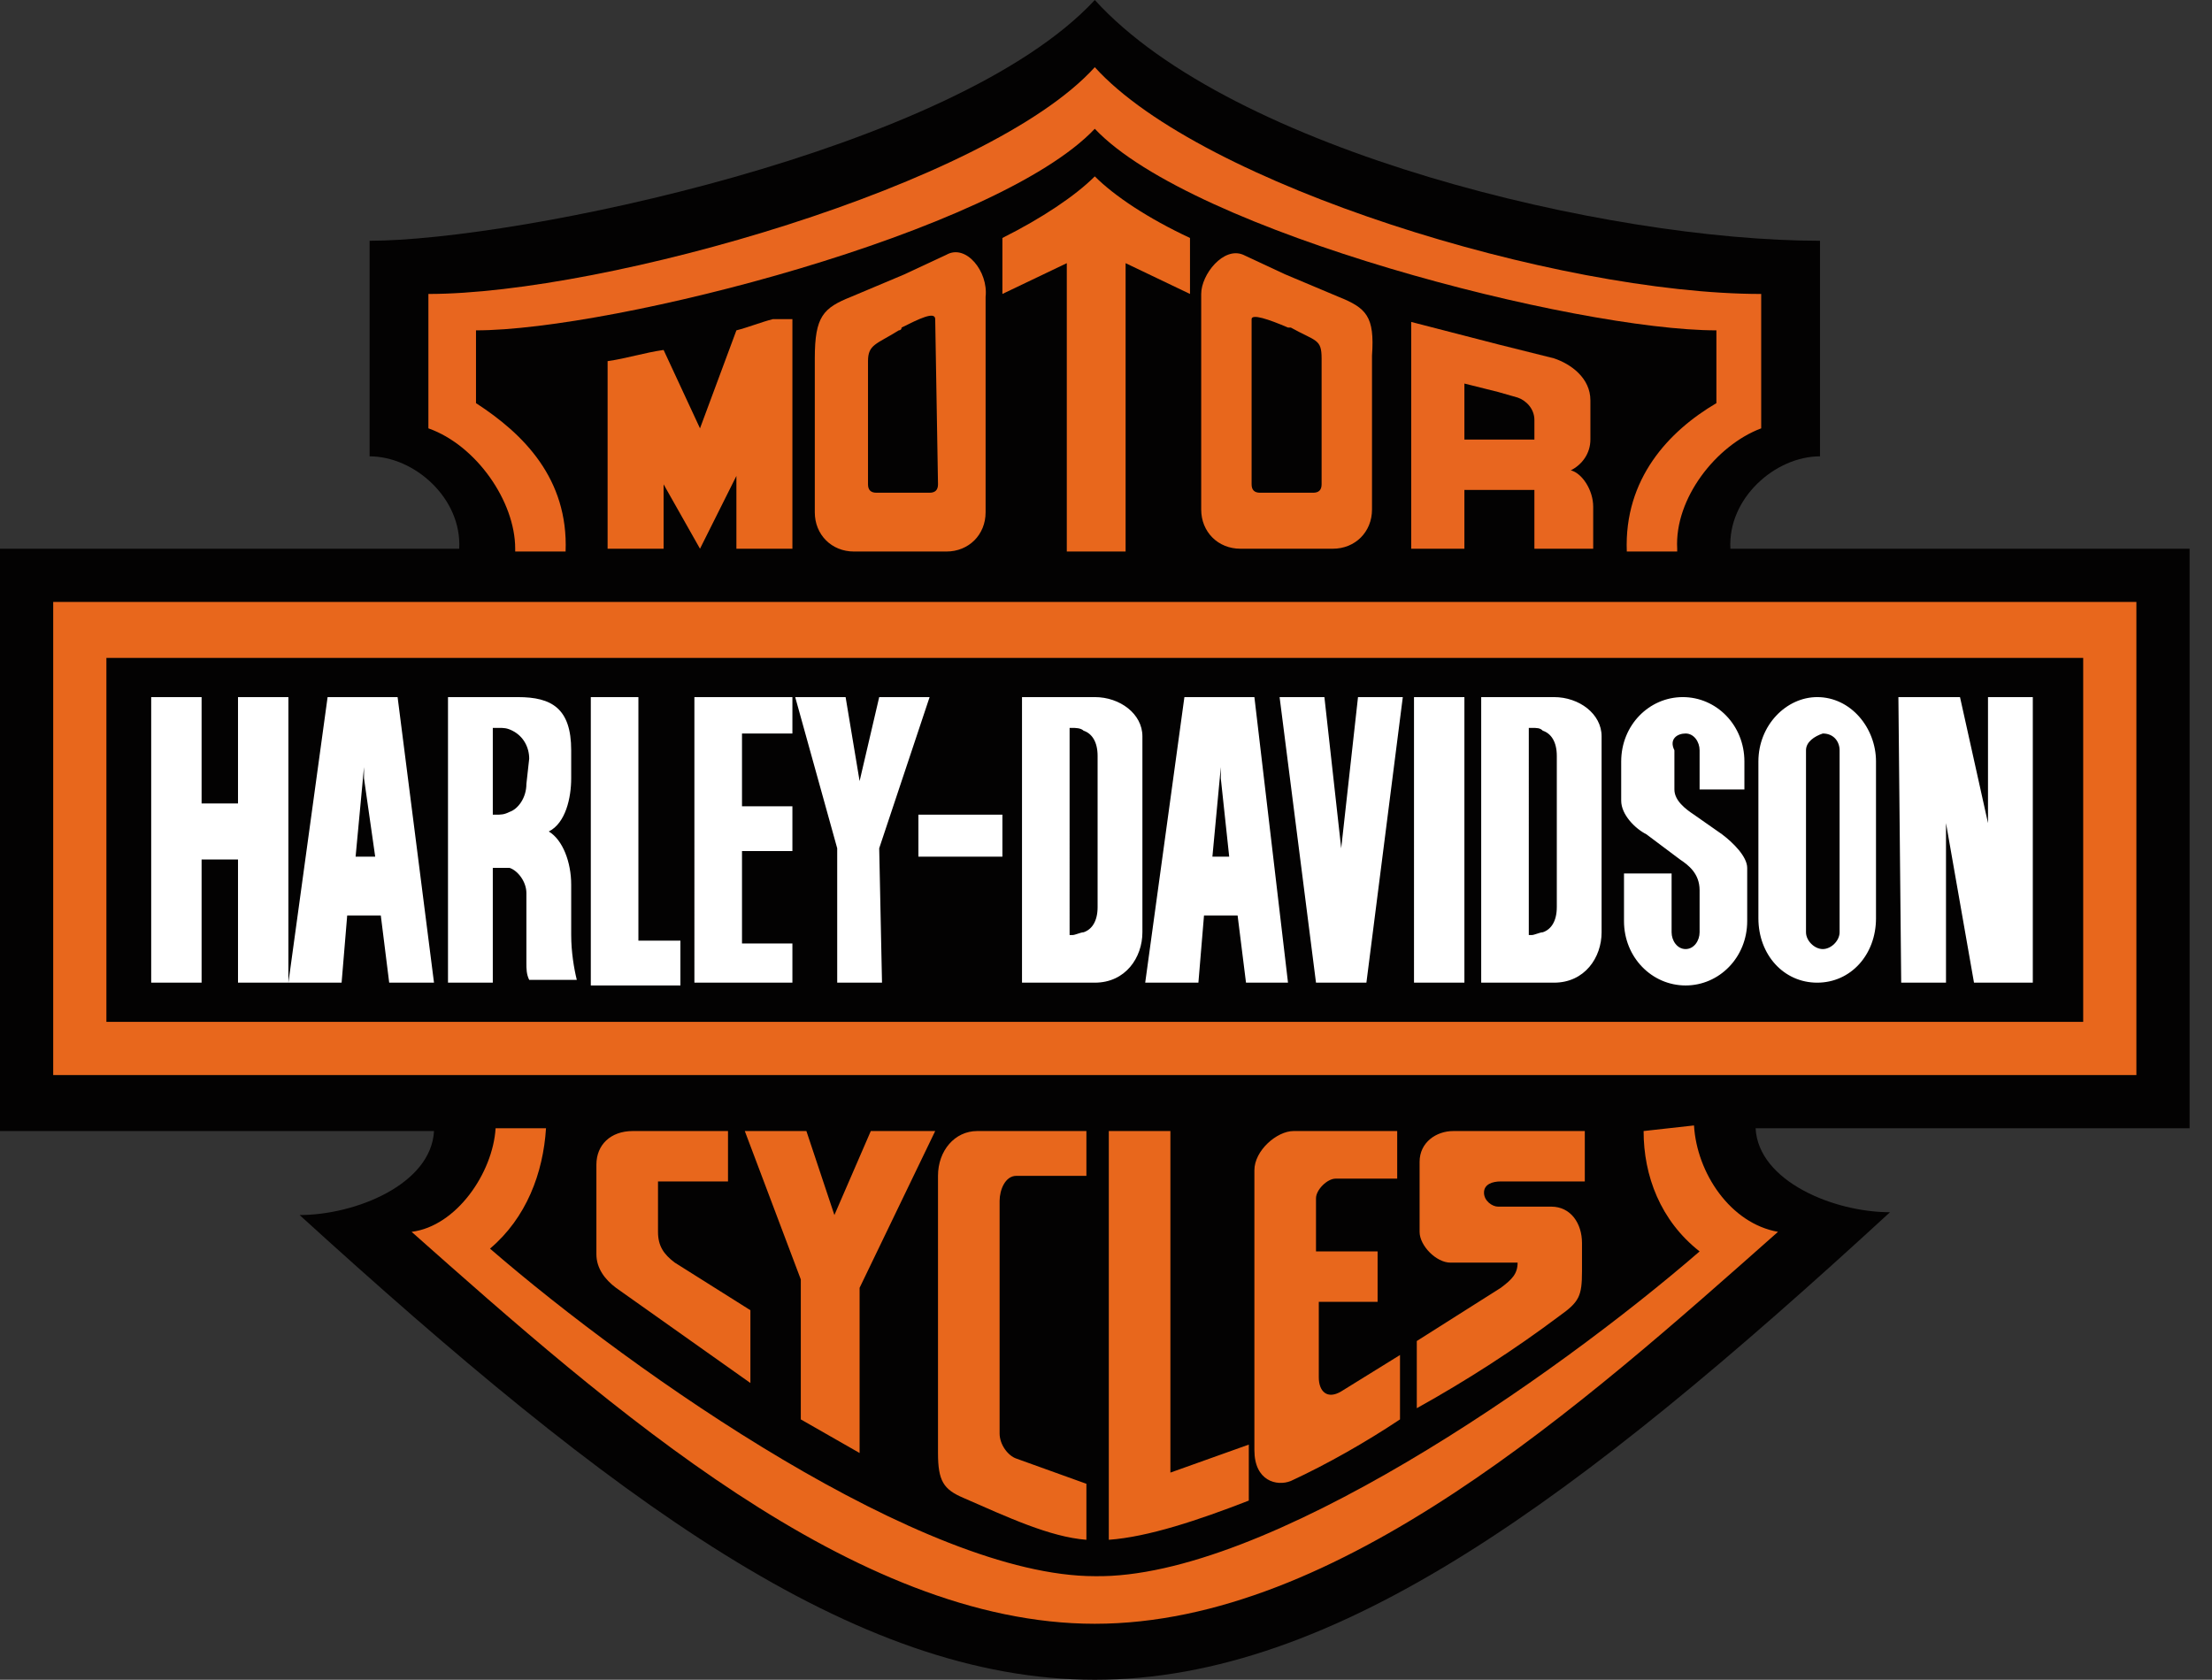
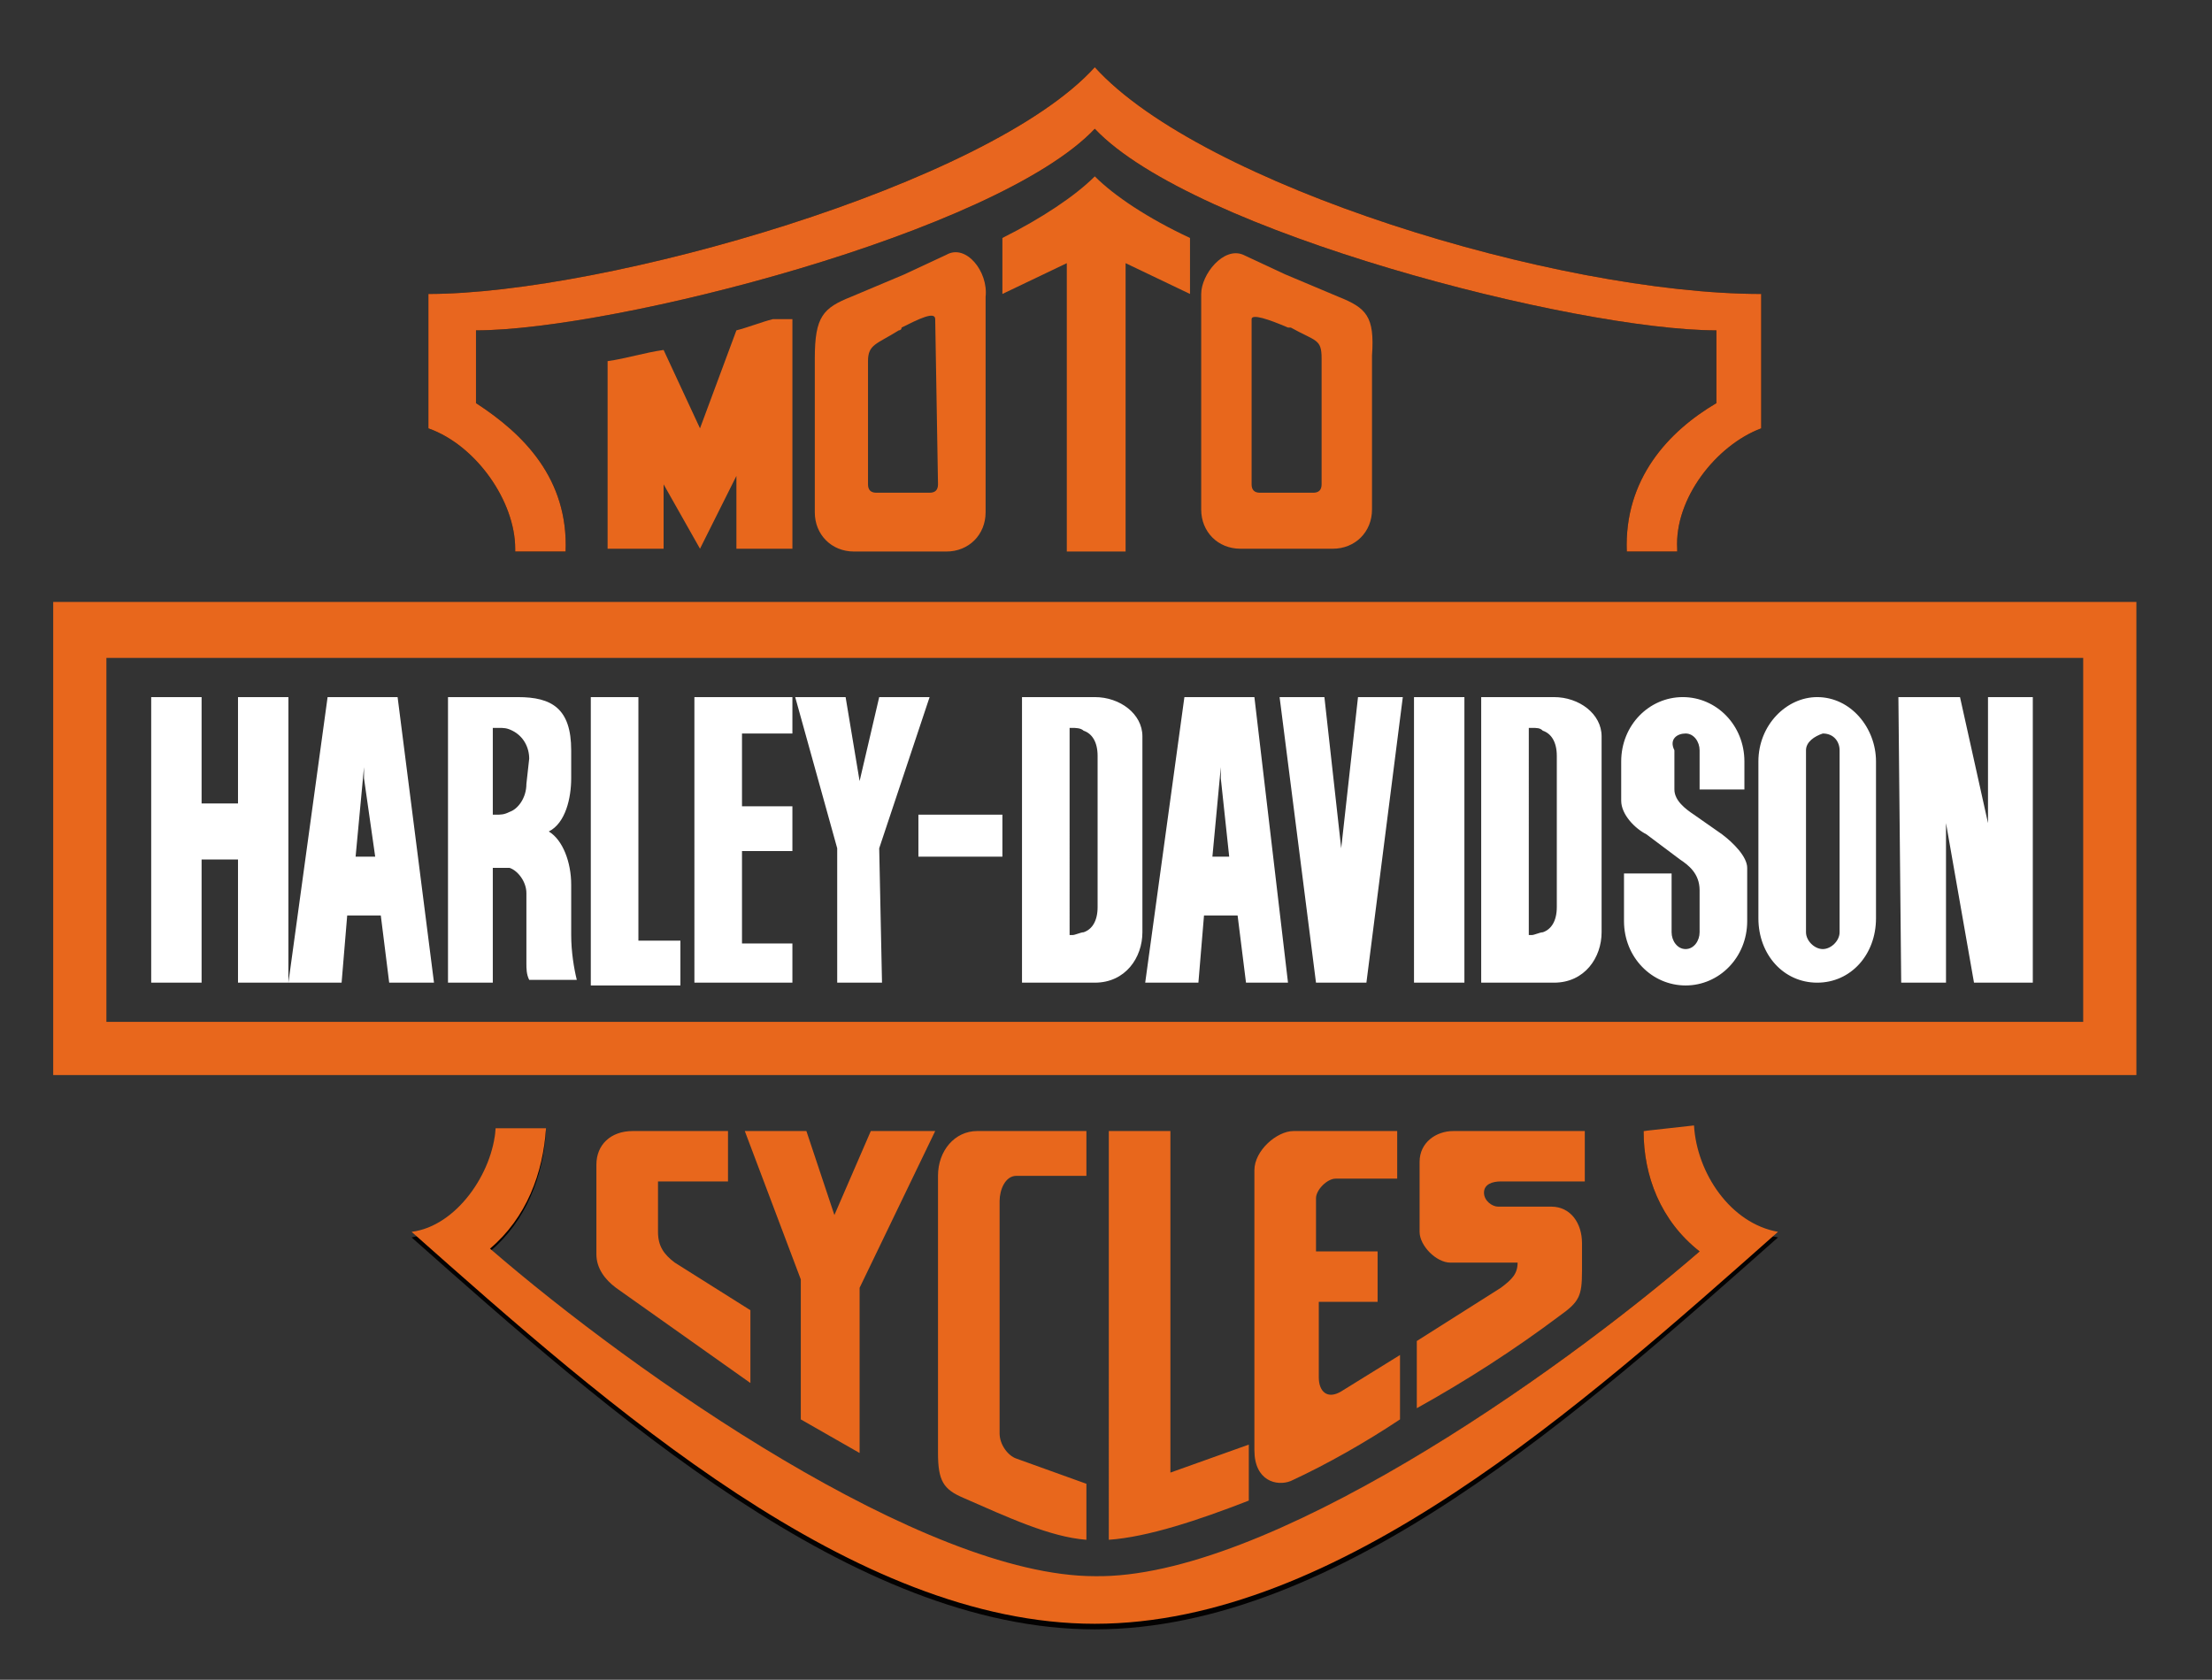
<svg xmlns="http://www.w3.org/2000/svg" viewBox="0 0 79 60" id="harley-davidson">
  <rect x="0" y="0" width="79" height="60" fill="#333333" stroke="none" />
-   <path d="M10.7 43.4c2 0 4.7-1.1 4.8-3H0V19.6h16.4c.1-1.8-1.6-3.3-3.2-3.3V8.6c5.2 0 20.9-3.2 25.9-8.6C44 5.4 57.4 8.6 65 8.6v7.7c-1.6 0-3.3 1.5-3.2 3.3h16.4v20.7H62.7c.1 1.9 2.8 3 4.8 3C56.3 53.6 47.7 60 39.1 60c-8.6 0-17.2-6.4-28.4-16.6z" fill="#030202" />
  <path d="M5.4 24.9h1.8v3.8h1.3v-3.8h1.8v10.2H8.5v-4.4H7.2v4.4H5.4V24.9zm8.8 0h-2.5l-1.4 10.2h1.9l.2-2.4h1.2l.3 2.4h1.6l-1.3-10.2zM13 30.6h-.3l.3-3.2v.4l.4 2.8H13zm7.4 2.8v-1.8c0-.8-.3-1.6-.8-1.9.6-.3.8-1.2.8-1.9v-1c0-1.5-.7-1.9-1.9-1.9H16v10.2h1.6V31h.6c.3.1.6.5.6.9v2.5c0 .2 0 .4.1.6h1.7c-.1-.4-.2-1-.2-1.6zM18.8 28c0 .5-.3.9-.6 1-.2.1-.3.1-.5.1h-.1V26h.2c.2 0 .3 0 .5.1.4.2.6.6.6 1l-.1.9zm2.3-3.1h1.7v8.7h1.5v1.6h-3.2V24.9zm3.7 0h3.5v1.3h-1.8v2.6h1.8v1.6h-1.8v3.3h1.8v1.4h-3.5V24.9zm3.6 0h1.8l.5 3 .7-3h1.8l-1.8 5.4.1 4.8h-1.6v-4.8l-1.5-5.4zm4.4 4.2h3v1.5h-3v-1.5zm6.3-4.2h-2.6v10.2h2.6c1.1 0 1.7-.9 1.7-1.8v-7c0-.8-.8-1.4-1.7-1.4zm.1 7.5c0 .5-.2.8-.5.9-.1 0-.3.1-.4.1h-.1V26h.1c.1 0 .3 0 .4.1.3.1.5.4.5.9v5.4zm5.6-7.5h-2.5l-1.4 10.2h1.9l.2-2.4h1.2l.3 2.4H46l-1.2-10.2zm-1.2 5.7h-.3l.3-3.2v.4l.3 2.8h-.3zm2.1-5.7h1.6l.6 5.4.6-5.4h1.6l-1.3 10.2H47l-1.3-10.2zm4.8 0h1.8v10.2h-1.8V24.9zM67 32.8v-5.6c0-1.2-.9-2.3-2.1-2.3-1.1 0-2.1 1-2.1 2.3v5.6c0 1.3.9 2.3 2.1 2.3 1.2 0 2.1-1 2.1-2.3zm-1.3.5c0 .3-.3.6-.6.6s-.6-.3-.6-.6v-6.5c0-.3.3-.5.6-.6.4 0 .6.3.6.6v6.5zm-10.2-8.4h-2.6v10.2h2.6c1.1 0 1.7-.9 1.7-1.8v-7c0-.8-.8-1.4-1.7-1.4zm.1 7.5c0 .5-.2.8-.5.9-.1 0-.3.1-.4.1h-.1V26h.1c.2 0 .3 0 .4.1.3.1.5.4.5.9v5.4zm4.6-6.2c.3 0 .5.3.5.6v1.4h1.6v-1c0-1.3-1-2.3-2.2-2.3-1.2 0-2.2 1-2.2 2.3v1.4c0 .5.5 1 .9 1.2l1.2.9c.3.2.7.5.7 1.1v1.5c0 .3-.2.6-.5.6s-.5-.3-.5-.6v-2.1H58v1.7c0 1.3 1 2.3 2.2 2.3 1.2 0 2.2-1 2.2-2.3V31c0-.4-.5-.9-.9-1.2l-1-.7c-.3-.2-.7-.5-.7-.9v-1.4c-.2-.4.1-.6.4-.6zm7.6-1.3H70l1 4.5v-4.5h1.6v10.2h-2.1l-1-5.7v5.7h-1.6l-.1-10.2z" fill="#fff" />
  <path d="M39.1 21.5H1.9v16.9h74.4V21.5H39.1zm35.3 15H3.8v-13h70.6v13z" fill="#e8671c" />
  <path d="M39.1 4.6c3.5 3.7 17.2 7.2 22.2 7.2v2.6c-1.7 1-3.3 2.7-3.2 5.3h1.8v-.1c-.1-1.8 1.4-3.7 3-4.3v-4.8c-7.3 0-20-3.9-23.8-8.1-3.8 4.2-17.5 8.1-23.8 8.1v4.8c1.7.6 3.1 2.6 3.1 4.3v.1h1.8c.1-2.6-1.5-4.2-3.2-5.3v-2.6c4.9 0 18.6-3.5 22.1-7.2zm19.6 35.8c0 1.6.6 3.2 2 4.3-5.2 4.5-15.5 11.7-21.6 11.7-6.1 0-16.4-7.2-21.6-11.7 1.3-1.1 1.9-2.7 2-4.3h-1.8c-.1 1.6-1.4 3.5-3 3.8 7.1 6.3 15.8 14 24.4 14 8.7 0 17.4-7.8 24.4-14-1.7-.3-2.9-2.1-3-3.8h-1.8z" fill="#030202" />
  <path d="M39.1 4.6c3.5 3.7 17.2 7.2 22.2 7.2v2.6c-1.7 1-3.3 2.7-3.2 5.3h1.8v-.1c-.1-1.8 1.4-3.7 3-4.3v-4.8c-7.3 0-20-3.9-23.8-8.1-3.8 4.2-17.5 8.1-23.8 8.1v4.8c1.7.6 3.1 2.6 3.1 4.3v.1h1.8c.1-2.6-1.5-4.2-3.2-5.3v-2.6c4.9 0 18.6-3.5 22.1-7.2z" fill="#e8661f" />
  <path d="M58.7 40.4c0 1.6.6 3.2 2 4.3-5.2 4.5-15.5 11.7-21.6 11.6-6.1 0-16.4-7.2-21.6-11.7 1.3-1.1 1.9-2.7 2-4.3h-1.8c-.1 1.6-1.4 3.5-3 3.7 7.1 6.3 15.8 14 24.4 14 8.7 0 17.4-7.8 24.4-14-1.7-.3-2.9-2.1-3-3.8l-1.8.2zM33.8 9.1l-1.5.7-1.9.8c-1 .4-1.3.7-1.3 2.2v5.5c0 .8.6 1.4 1.4 1.4h3.3c.8 0 1.4-.6 1.4-1.4v-7.7c.1-.9-.7-1.9-1.4-1.5zm-.3 8.2c0 .2-.1.3-.3.3h-1.9c-.2 0-.3-.1-.3-.3v-4.4c0-.6.3-.6 1.1-1.1 0 0 .1 0 .1-.1.6-.3 1.2-.6 1.2-.3l.1 5.9zm14.3-6.7l-1.9-.8-1.5-.7c-.7-.3-1.5.7-1.5 1.4v7.7c0 .8.6 1.4 1.4 1.4h3.3c.8 0 1.4-.6 1.4-1.4v-5.5c.1-1.4-.2-1.7-1.2-2.1zm-.6 6.7c0 .2-.1.3-.3.3H45c-.2 0-.3-.1-.3-.3v-5.9c0-.2.6 0 1.3.3h.1c.9.5 1.1.4 1.1 1.1v4.5z" fill="#e8671c" />
-   <path d="M56.8 15.7v-1.4c0-.8-.7-1.3-1.3-1.5l-2-.5-3.1-.8v8.1h1.9v-2.1h2.5v2.1h2.1v-1.5c0-.6-.4-1.2-.8-1.3.4-.2.7-.6.7-1.1zm-2 0h-2.5v-2l1.2.3.7.2c.3.1.6.4.6.8v.7z" fill="#e8661f" />
  <path d="M42.5 8.5v2l-2.3-1.1v10.3h-2.1V9.4l-2.3 1.1v-2c1.4-.7 2.6-1.5 3.3-2.2.7.7 1.9 1.5 3.4 2.2zM21.6 19.6h2.1v-2.3l1.3 2.3 1.3-2.6v2.6h2v-8.2h-.7c-.4.1-.9.3-1.3.4L25 15.3l-1.3-2.8c-.7.1-1.3.3-2 .4v6.7zm1 20.8H26v1.8h-2.5V44c0 .5.2.8.6 1.1l2.7 1.7v2.6L22 46c-.4-.3-.7-.7-.7-1.2v-3.2c0-.7.5-1.2 1.3-1.2zm4 0h2.2l1 3 1.3-3h2.3L30.7 46v5.9l-2.1-1.2v-5l-2-5.3zm8.3 0h3.9V42h-2.5c-.4 0-.6.5-.6.9v8.3c0 .4.3.8.6.9l2.5.9v2c-1.3-.1-2.8-.8-4.4-1.5-.7-.3-.9-.6-.9-1.6V42c0-.9.6-1.6 1.4-1.6zm4.7 0h2.2v12.2l2.8-1v2c-1.8.7-3.6 1.3-5 1.4V40.4zm6.6 0h3.7v1.7h-2.2c-.3 0-.7.4-.7.7v1.9h2.2v1.8h-2.1v2.7c0 .5.3.8.8.5l2.1-1.3v2.3c-1.2.8-2.6 1.6-3.9 2.2-.5.2-1.3 0-1.3-1.1v-10c0-.7.8-1.4 1.4-1.4zm5.7 0h4.7v1.8h-3c-.3 0-.6.1-.6.4 0 .3.3.5.5.5h1.9c.7 0 1.1.6 1.1 1.3v1c0 .9-.1 1.1-.8 1.6-1.6 1.2-3.3 2.3-5.1 3.3v-2.4l3-1.9c.4-.3.6-.5.6-.9h-2.4c-.5 0-1.1-.6-1.1-1.1v-2.5c0-.7.6-1.1 1.2-1.1z" fill="#e8671c" />
</svg>